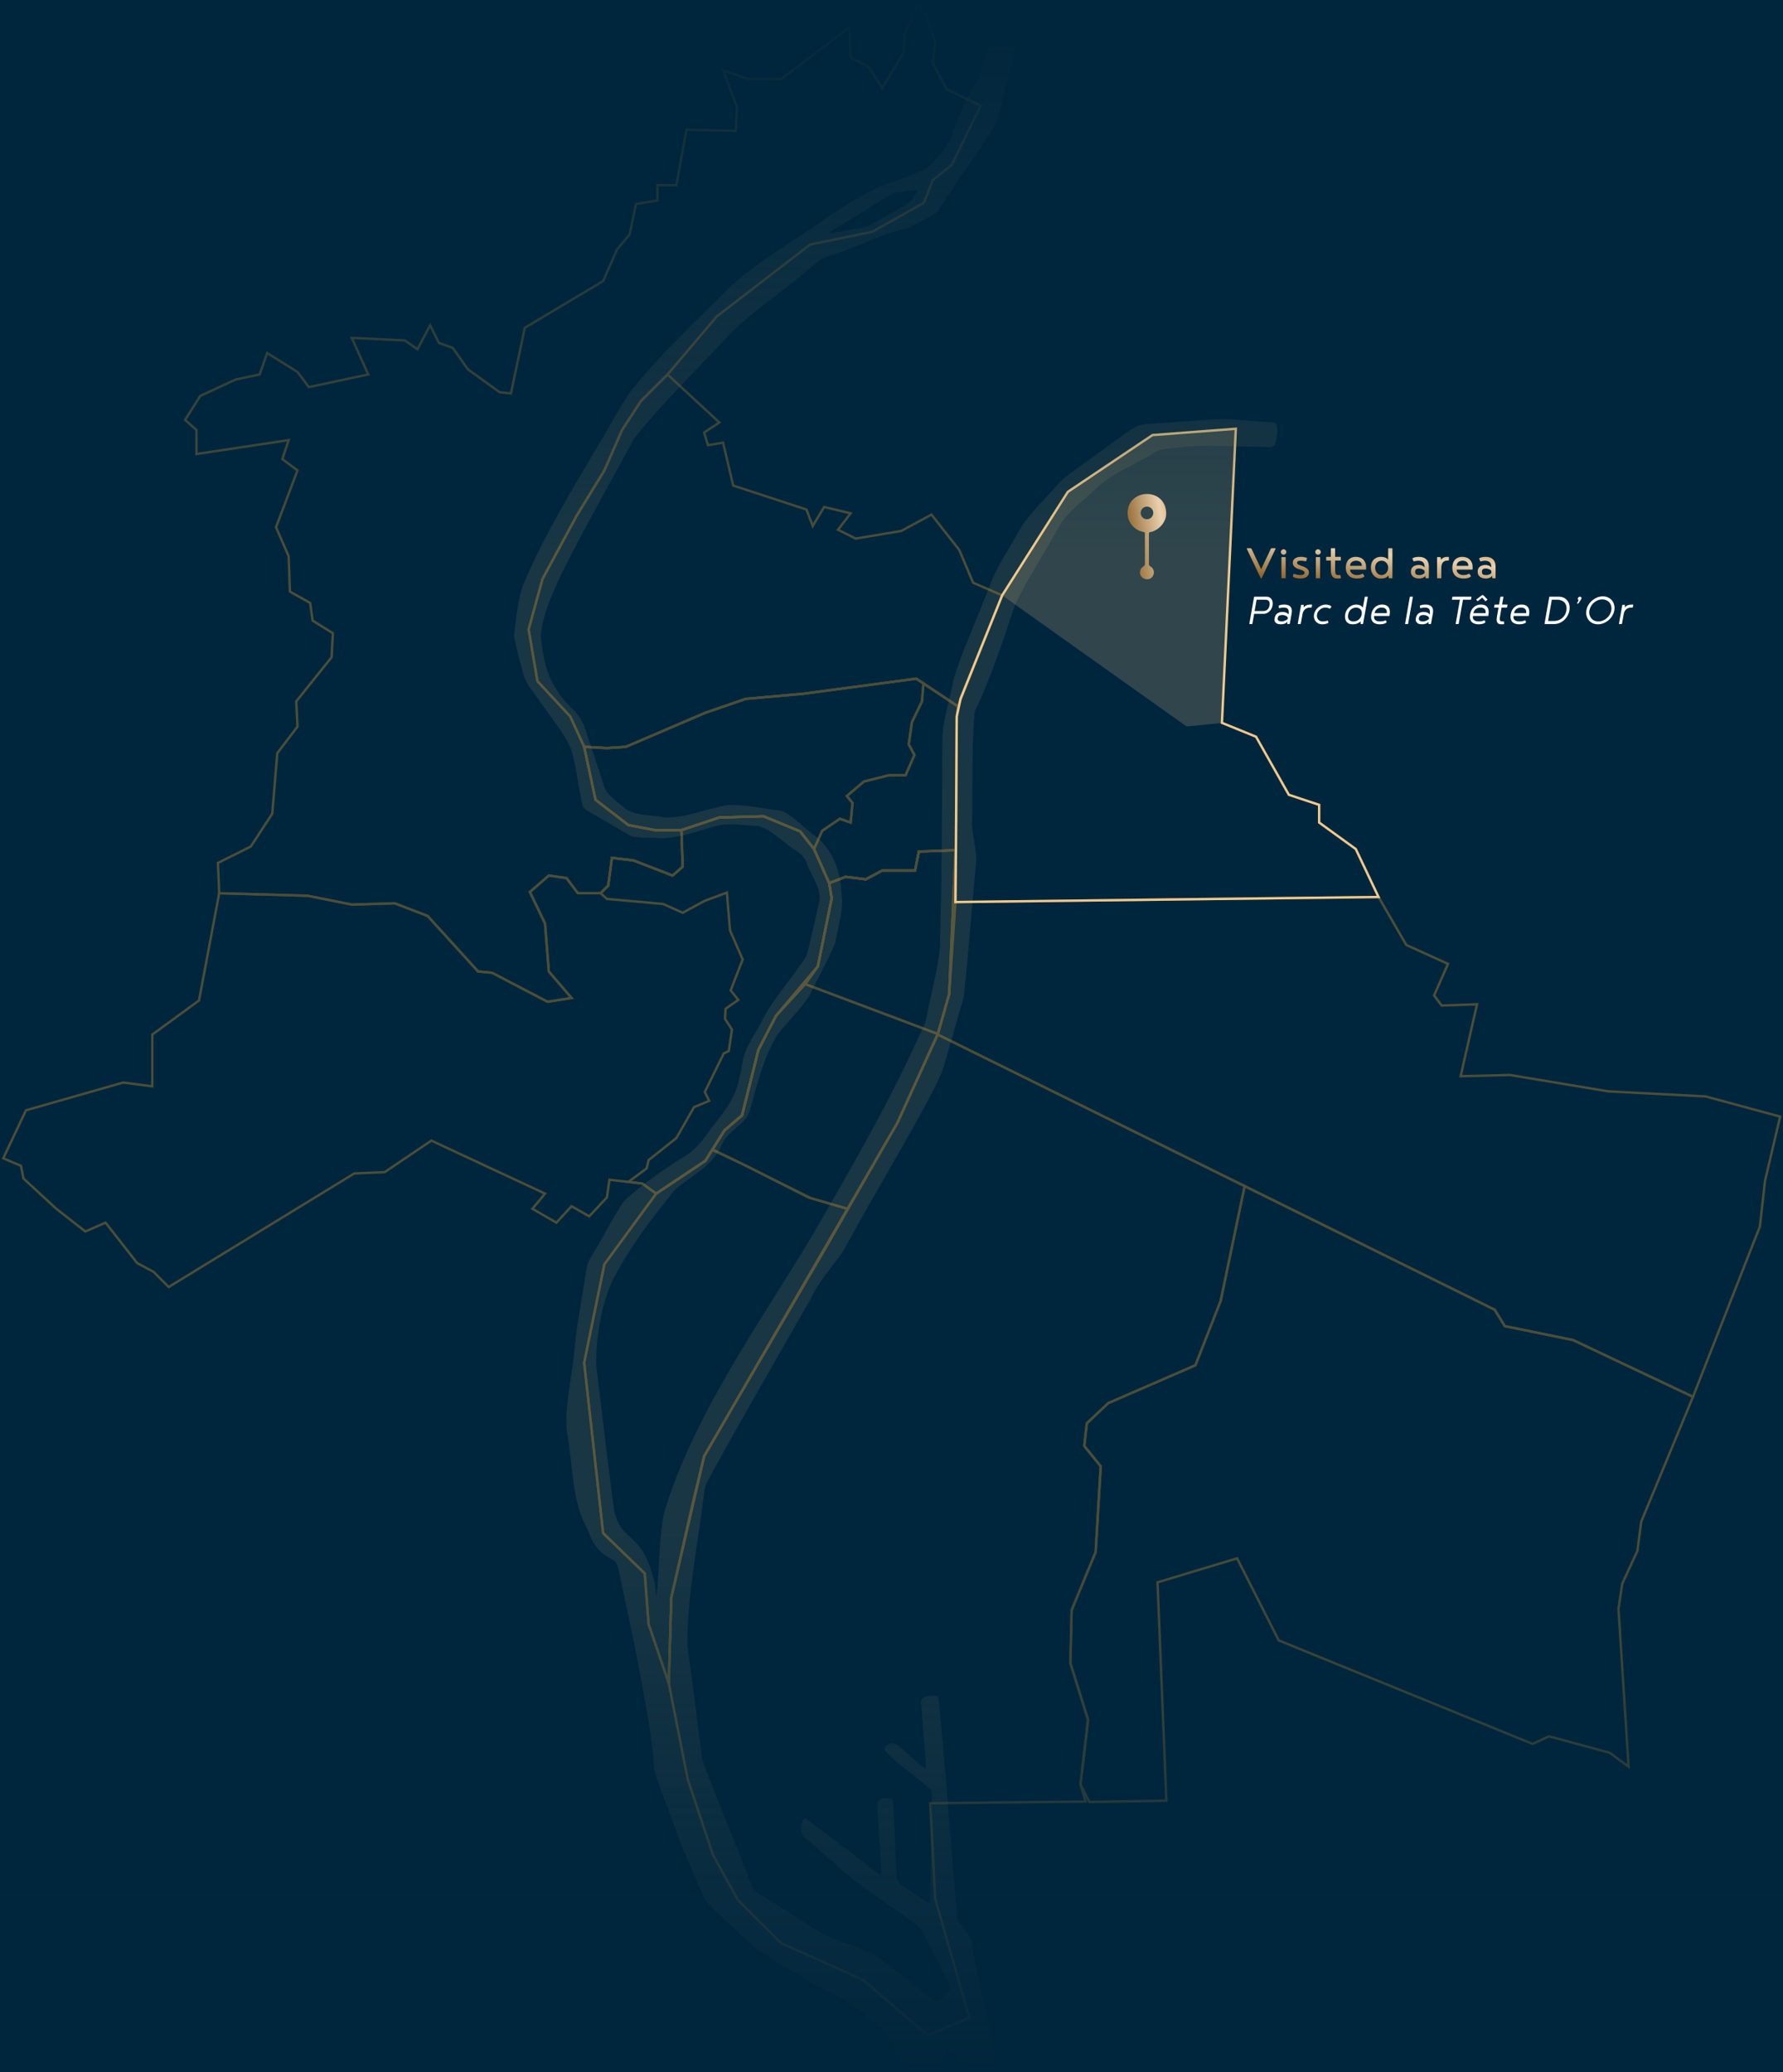
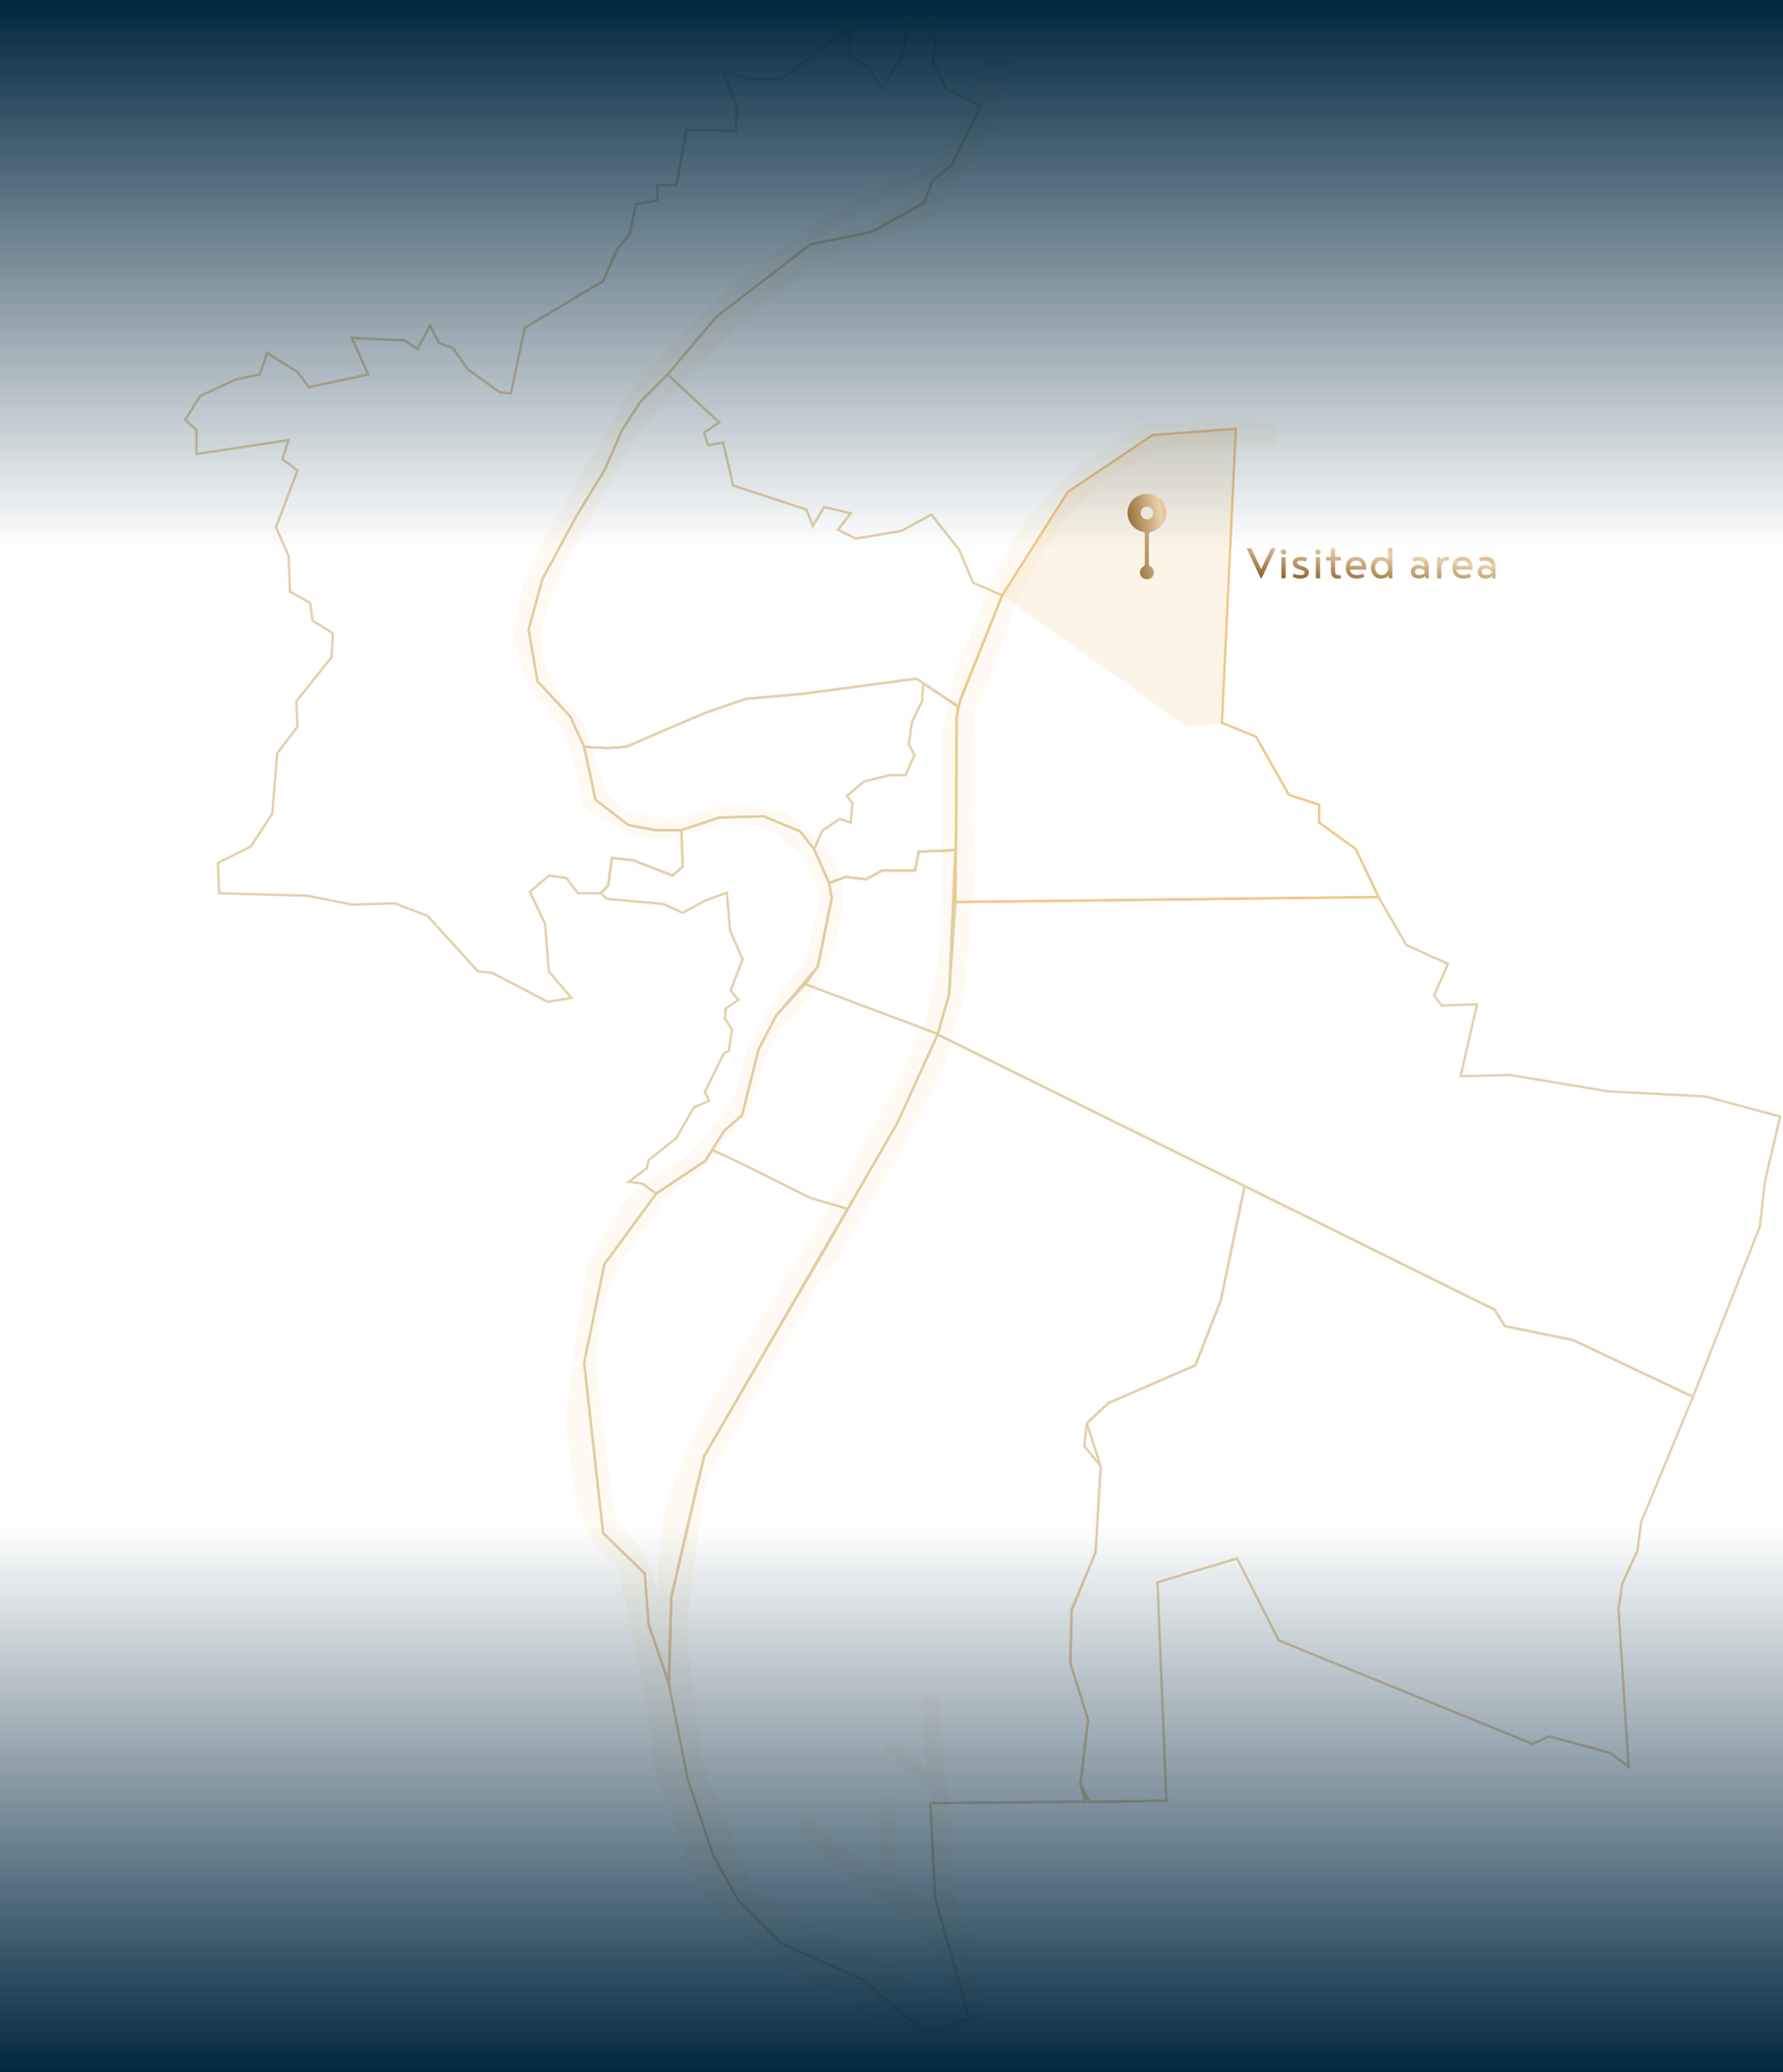
<svg xmlns="http://www.w3.org/2000/svg" width="740" height="860" viewBox="0 0 740 860" fill="none">
-   <rect width="740" height="860" fill="#00263D" />
  <path d="M507.853 173.881C501.093 174.021 484.703 175.51 474.623 176.07C470.043 176.919 466.154 180.827 462.254 183.335C455.474 188.621 445.234 195.177 440.104 199.774C434.394 206.679 427.544 212.425 422.914 220.32C419.414 226.805 414.644 233.77 411.844 240.306C406.694 254.167 398.024 273.134 395.564 282.767C394.284 290.192 391.105 299.456 391.125 306.831C390.895 339.149 390.885 368.089 390.015 394.231C389.315 401.996 385.665 415.587 384.555 422.112C384.045 425.01 383.035 426.569 381.675 429.467C368.945 457.858 352.125 486.728 336.895 513.08C315.656 548.656 288.086 586.6 275.676 627.613C273.516 636.636 273.496 655.034 272.536 661.959C272.446 663.178 272.336 662.989 272.196 661.25C272.096 659.991 271.986 658.661 271.786 657.392C266.466 634.338 258.396 641.403 254.876 626.943C252.706 610.604 249.546 584.162 247.436 566.444C247.396 554.812 249.346 542.67 253.976 531.868C260.206 519.656 268.526 508.084 277.656 496.852C279.506 494.473 280.176 493.434 282.466 491.785C288.976 486.968 296.526 482.621 299.686 474.807C302.256 468.911 309.416 466.952 311.206 460.776C314.176 450.393 316.896 438.631 322.695 429.327C326.475 424.471 332.725 418.385 335.935 413.168C339.215 406.273 344.335 397.359 346.705 391.053C347.775 384.448 350.225 377.743 349.265 370.927C348.915 361.594 345.655 352.35 337.975 346.624C333.215 343.326 328.975 338.269 324.135 336.421C317.406 335.761 308.196 333.583 301.646 334.152C293.076 335.631 283.386 339.948 275.406 339.149C269.926 338.02 262.916 338.819 258.586 334.782C255.326 331.874 251.396 329.855 250.426 325.238C248.286 318.863 244.457 307.35 242.597 301.804C240.717 295.359 234.247 292.401 231.327 286.635C226.647 280.189 225.147 271.655 224.447 263.83C225.087 255.396 228.877 247.471 232.277 239.686C241.507 220.799 253.986 199.194 263.106 182.096C274.096 167.925 290.686 152.066 302.066 139.475C311.356 129.881 324.835 121.027 335.465 111.853C338.635 109.595 339.775 107.696 343.225 106.477C354.765 103.209 365.515 96.954 377.445 94.495C380.715 92.477 385.435 90.338 388.295 88.619C390.735 85.521 392.035 83.153 394.914 78.996C401.014 69.402 411.684 55.402 414.554 48.726C416.134 40.062 418.654 31.198 420.974 22.574C422.414 17.797 417.174 19.746 414.074 19.166C408.994 18.577 408.834 22.824 408.034 26.701C406.604 33.946 401.174 39.603 398.814 46.398C396.414 51.624 394.854 58.42 391.265 62.707C389.545 64.635 387.585 67.074 385.775 68.863C380.235 72.74 370.915 74.918 364.305 77.777C357.885 80.775 350.245 85.781 344.095 89.479C335.335 96.824 310.206 110.574 300.026 122.066C286.726 135.158 273.486 147.629 261.796 162.399C257.166 168.895 252.686 177.669 248.526 184.374C236.727 204.311 226.347 221.419 217.577 241.635C214.897 248.091 214.237 256.915 213.337 263.79C214.127 268.877 216.197 275.752 217.477 280.699C218.857 284.586 221.957 287.844 224.187 291.331C240.367 313.636 236.407 307.54 241.677 333.992C242.057 335.481 243.317 336.131 244.567 336.89C248.196 339.009 256.356 343.776 259.986 345.894C263.356 348.173 267.426 347.453 271.366 347.693C280.556 348.762 289.376 344.715 298.316 342.527C303.456 341.547 309.486 342.596 314.686 342.786C320.135 344.175 325.265 349.921 330.325 352.979C332.495 354.428 333.895 355.807 334.825 358.166C336.305 362.903 341.025 368.639 340.125 373.855C338.785 379.321 336.255 391.503 334.715 396.67C329.115 405.714 321.045 413.998 316.366 423.501C313.326 429.457 309.136 434.474 308.106 441.239C306.096 452.931 304.646 456.099 297.376 465.403C293.276 470.39 290.466 475.956 284.786 479.443C275.896 485.02 266.956 491.085 259.166 498.221C255.226 503.617 250.276 513.51 246.096 520.306C244.567 522.874 243.647 524.353 243.327 527.151C242.117 535.495 239.657 548.197 238.757 556.771C237.767 570.521 233.777 585.092 235.457 595.305C237.967 609.385 237.277 622.946 243.597 634.128C246.396 641.173 247.846 644.021 254.676 647.469C256.476 648.768 256.506 650.517 257.066 653.085C259.456 664.318 262.936 679.997 265.076 691.759C267.446 704.56 270.856 721.009 271.506 734.41C273.946 742.594 278.326 753.107 281.276 761.691C284.496 769.946 289.176 781.158 292.876 788.763C297.656 794.109 307.886 803.043 311.636 806.951C318.996 812.667 330.285 818.743 337.465 823.26C345.095 827.187 353.325 830.674 359.565 836.76C362.485 839.389 366.005 841.627 368.265 844.685C370.235 848.183 372.695 852.879 374.635 856.537C375.505 858.565 377.375 859.735 379.635 859.525C382.095 858.935 394.654 861.713 392.865 857.426C391.055 852.46 391.505 848.352 396.564 853.109C398.694 855.228 399.424 859.185 402.454 859.615C405.514 859.895 411.104 860.604 413.274 858.885C411.814 843.386 406.444 824.239 403.334 806.721C403.284 802.773 399.414 800.085 397.464 796.897C396.224 786.954 391.985 727.455 389.405 703.991C387.415 703.311 381.505 703.581 382.295 707.049C382.685 712.485 383.945 727.964 384.255 732.411C385.665 737.288 376.365 726.905 375.545 726.875C373.765 725.376 372.415 724.037 371.215 723.637C369.215 723.028 367.075 724.487 367.095 726.136C370.855 731.182 381.605 738.187 385.695 742.285C386.755 743.104 386.815 744.043 386.755 745.432C386.585 756.965 386.145 781.288 386.035 788.363C386.005 788.843 386.045 789.412 385.695 789.632C382.835 788.513 378.315 784.946 375.355 783.017C373.555 781.788 372.275 781.058 372.155 779.05C371.805 772.774 371.035 753.517 370.705 747.991C370.605 747.131 370.315 746.632 369.585 746.432C367.415 745.892 363.505 746.532 364.125 749.52C364.375 753.877 365.045 764.419 365.465 771.295C365.645 774.433 365.855 776.721 365.775 777.541C365.755 777.85 365.595 778.11 365.265 777.92C361.925 776.142 354.525 769.466 349.915 766.398C343.675 761.681 337.375 756.885 334.865 755.016C333.965 754.167 333.285 754.636 332.995 755.805C331.895 759.423 332.305 761.781 336.255 764.459C339.605 767.357 343.085 770.345 346.455 773.263C355.635 782.297 369.965 790.922 380.265 798.836C382.455 800.175 382.845 801.854 384.205 804.352C386.885 809.639 391.964 819.552 393.854 823.349C395.604 826.447 391.255 829.065 389.055 830.285C387.825 830.674 386.945 829.705 385.085 828.286C377.595 822.42 368.065 814.535 362.055 810.538C356.445 808.12 347.935 805.512 342.535 803.103C336.505 799.805 328.845 794.299 320.925 789.572C315.176 785.645 312.596 785.905 310.806 779.549C305.726 765.898 293.296 736.498 291.346 729.613C289.496 714.883 287.286 697.275 285.336 683.285C284.946 664.068 289.276 643.052 292.196 619.848C292.416 617.41 292.906 615.961 294.376 613.372C302.456 598.223 321.265 565.675 336.345 539.193C341.015 529.739 345.305 526.172 350.355 518.597C361.635 497.241 386.775 456.179 391.355 443.718C393.544 435.913 398.294 419.864 400.004 413.608C401.694 398.718 403.514 374.275 405.034 358.666C405.704 353.329 403.454 346.964 403.354 341.547C403.844 332.913 403.174 307.59 404.574 295.119C410.984 282.277 417.094 263.54 421.274 250.919C425.984 240.946 434.184 228.364 440.064 217.611C443.434 211.885 451.874 206.089 456.344 201.333C462.644 196.056 470.943 192.828 478.023 188.451C481.893 185.823 484.383 186.293 488.613 185.783C500.233 184.244 509.693 185.234 522.773 185.433C525.703 185.263 527.433 186.243 529.003 184.734C530.013 182.305 530.423 178.468 529.913 176.31C529.403 175.3 528.173 175.27 527.103 175.16C521.493 174.98 513.323 174.001 507.903 173.881H507.813H507.853ZM370.875 80.175C373.015 79.745 377.845 79.026 379.745 78.886C380.055 78.886 380.325 78.896 380.505 79.096C380.765 79.705 380.125 80.325 379.805 80.904C378.775 82.344 377.775 83.902 376.285 84.832C372.075 87.21 364.195 91.847 360.305 93.776C356.215 94.855 351.105 95.544 346.815 96.444C345.725 96.644 344.525 96.914 343.745 96.964C343.625 96.964 343.605 96.924 343.665 96.864C345.395 95.644 350.375 92.696 356.045 89.139C360.965 86.261 366.465 82.334 370.785 80.215L370.885 80.185L370.875 80.175Z" fill="#F0C98B" fill-opacity="0.1" />
  <g opacity="0.4">
    <path d="M484.074 747.292L480.404 656.673L513.433 646.72L530.723 680.767L636.072 723.718L642.891 720.58L668.051 727.385L675.911 733.151L671.721 667.676L673.291 657.203L679.581 643.582L681.151 631.53L702.641 579.676L652.851 556.112L624.542 550.345L620.352 543.54L516.573 492.205L506.613 539.873L496.133 566.584L459.964 582.294L451.054 590.678L450.004 600.102L456.824 608.486L454.724 644.102L444.764 668.195L444.244 690.2L451.584 713.764L448.434 740.476L452.104 747.811L484.074 747.292Z" stroke="#BC892F" stroke-miterlimit="10" />
    <path d="M572.132 372.256L583.662 392.162L600.962 400.017L595.192 413.118L598.342 417.305L613.012 416.776L606.202 446.635L626.641 446.116L667.521 452.921L707.88 455.02L738.81 463.394L732.52 490.106L730.42 508.963L702.64 579.675L652.851 556.111L624.541 550.345L620.351 543.539L389.205 429.347L393.925 412.588L396.544 374.354L572.132 372.256Z" stroke="#BC892F" stroke-miterlimit="10" />
-     <path d="M450.534 747.651L386.065 748.341L388.165 788.144L402.315 837.38L385.015 844.715L358.285 821.671L324.216 806.481L306.396 788.673L295.916 769.816L285.426 738.387L277.566 698.574L278.616 662.959L287.526 623.675L292.246 604.299L343.605 516.299L372.435 466.013L389.205 429.348L516.573 492.205L506.613 539.872L496.133 566.584L459.964 582.294L451.054 590.678L450.004 600.101L456.824 608.486L454.724 644.102L444.764 668.195L444.244 690.2L451.584 713.764L448.434 740.476L450.534 747.651Z" stroke="#BC892F" stroke-miterlimit="10" />
+     <path d="M450.534 747.651L386.065 748.341L388.165 788.144L402.315 837.38L385.015 844.715L358.285 821.671L324.216 806.481L306.396 788.673L295.916 769.816L285.426 738.387L277.566 698.574L278.616 662.959L287.526 623.675L292.246 604.299L343.605 516.299L372.435 466.013L389.205 429.348L516.573 492.205L506.613 539.872L496.133 566.584L459.964 582.294L451.054 590.678L456.824 608.486L454.724 644.102L444.764 668.195L444.244 690.2L451.584 713.764L448.434 740.476L450.534 747.651Z" stroke="#BC892F" stroke-miterlimit="10" />
    <path d="M277.566 698.575L269.176 673.961L267.606 653.006L250.317 636.247L242.447 565.535L250.837 524.683L272.326 495.353L292.766 481.732L295.716 477.025L300.626 469.161L307.966 462.875L314.786 435.634L322.116 421.493L334.176 408.402L339.415 401.067L345.185 372.786L344.135 366.501L350.945 363.882L359.335 364.922L366.145 361.264H379.775L381.345 353.4L396.545 352.88L393.925 412.589L389.205 429.088L372.435 466.013L351.755 501.679L292.246 604.299L278.616 662.959L277.566 698.575Z" stroke="#BC892F" stroke-miterlimit="10" />
-     <path d="M272.326 495.353L266.557 491.156L260.807 490.496L252.937 489.587L251.887 496.922L244.547 504.776L237.207 500.589L230.917 507.395L220.957 501.638L226.207 495.353L179.028 473.348L159.638 486.449L147.058 486.968L70.009 534.106L63.719 527.821L56.909 524.153L43.8 507.395L35.42 511.062L23.36 501.638L9.73 489.067L8.69 483.821L1.35 480.683L10.78 460.776L51.139 449.254L63.199 450.823V429.348L82.589 415.207L90.979 370.688L127.668 371.737L146.008 375.404L163.828 374.875L177.458 380.111L198.427 403.165L204.187 403.685L227.247 415.737L237.207 414.158L227.777 403.165L226.207 383.259L219.917 370.168L227.777 363.353L235.117 364.402L239.827 370.688H249.267L252.407 367.55L253.977 356.018L262.897 357.067L279.136 363.353L283.336 359.685L282.806 344.495L298.536 339.259L316.876 338.739L332.076 345.025L337.846 352.36L344.135 366.5L345.185 372.786L339.416 401.067L322.116 421.493L314.786 435.633L307.966 462.875L300.626 469.161L292.766 481.732L272.326 495.353Z" stroke="#BC892F" stroke-miterlimit="10" />
    <path d="M324.216 32.847H310.586L300.106 29.18L305.866 44.37L305.346 54.323L284.906 53.793L280.716 76.847H272.846V83.133L263.937 84.702L261.317 97.274L256.077 103.559L250.317 116.65L217.817 136.027L212.047 163.269L207.337 162.749L194.228 153.315L187.938 144.412L182.178 142.313L178.508 134.988L173.268 144.931L168.028 141.274L146.008 140.224L152.828 155.414L128.188 160.651L123.468 154.365L110.889 146.51L107.749 155.414L97.789 157.503L83.109 164.318L76.819 174.271L81.539 178.458V188.412L119.799 182.646L117.179 190.51L123.468 195.217L114.559 218.791L119.799 230.833L120.329 245.503L128.708 250.22L129.758 257.555L138.148 262.791L137.628 272.744L122.948 291.072L123.468 301.545L115.089 312.547L112.989 337.69L104.079 351.311L90.449 358.116L90.979 370.688L127.668 371.737L146.008 375.404L163.828 374.875L177.458 380.111L198.427 403.166L204.187 403.685L227.247 415.737L237.207 414.158L227.777 403.166L226.207 383.259L219.917 370.168L227.777 363.353L235.117 364.402L239.827 370.688H249.267L252.407 367.55L253.977 356.018L262.897 357.067L279.136 363.353L283.336 359.685L282.806 344.495H271.806L260.797 342.407L247.167 331.924L242.447 309.929L236.687 297.358L223.057 282.687L219.387 261.212L225.157 240.266L239.307 214.074L250.837 195.217L258.177 178.458L266.037 166.407L277.046 155.414L297.486 131.32L336.266 101.461L361.955 96.224L383.445 84.172L387.115 74.749L394.975 68.463L407.025 43.85L392.875 37.035L387.115 26.032L388.165 17.128L384.495 6.655L380.825 1.938L375.585 13.99L375.055 21.845L366.145 36.515L360.385 27.611L353.045 23.944L352.515 11.372L324.216 32.847Z" stroke="#BC892F" stroke-miterlimit="10" />
    <path d="M415.935 247.072L403.885 241.835L398.115 228.215L386.585 213.555L374.005 220.36L355.135 223.508L347.805 219.84L353.045 213.025L342.036 210.407L337.316 218.261L334.696 211.456L304.296 201.503L300.106 183.695L293.816 184.744L292.246 179.508L298.536 175.321L277.046 155.414L266.037 166.407L258.177 178.458L250.837 195.217L239.307 214.074L225.157 240.266L219.387 261.212L223.057 282.687L236.687 297.357L242.447 309.929L251.887 310.449L259.747 309.929L292.766 295.789L309.536 290.022L333.126 287.934L380.295 281.648L397.595 293.17L415.935 247.072Z" stroke="#BC892F" stroke-miterlimit="10" />
    <path d="M282.806 344.496H271.807L260.797 342.407L247.167 331.924L242.447 309.929L251.887 310.449L259.747 309.929L292.766 295.789L309.536 290.023L333.126 287.934L380.295 281.648L383.265 283.617L397.595 293.171L397.075 297.358L396.745 352.81L381.345 353.4L379.775 361.264H366.145L359.335 364.922L350.946 363.883L344.136 366.501L337.846 352.36L332.076 345.025L316.876 338.74L298.536 339.259L282.806 344.496Z" stroke="#BC892F" stroke-miterlimit="10" />
    <path d="M249.267 370.689L252.407 367.551L253.977 356.018L262.896 357.068L279.136 363.353L283.336 359.686L282.806 344.496L298.536 339.26L316.876 338.74L332.075 345.026L337.845 352.361L344.135 366.501L345.185 372.787L339.415 401.068L322.116 421.494L314.786 435.634L307.966 462.876L300.626 469.162L292.766 481.733L272.326 495.354L266.556 491.157L260.806 490.497L268.396 484.871L269.176 481.473L275.736 476.227L280.716 472.299L288.046 459.468L294.336 456.85L292.506 453.182L300.366 437.213L302.466 436.164L303.776 427.26L300.896 422.803L301.156 418.616L306.396 414.948L303.246 411.021L308.226 398.19L302.986 386.138L301.676 370.429L292.506 373.826L283.336 378.803L275.206 375.145L251.887 373.047L249.267 370.689Z" stroke="#BC892F" stroke-miterlimit="10" />
    <path d="M308.096 483.041L336.406 497.182L351.755 501.679L292.246 604.299L278.616 662.959L277.566 698.575L269.176 673.962L267.606 653.006L250.317 636.247L242.447 565.535L250.837 524.683L272.326 495.353L292.766 481.732L295.516 477.146L308.096 483.041Z" stroke="#BC892F" stroke-miterlimit="10" />
-     <path d="M295.716 477.026L300.626 469.161L307.966 462.875L314.786 435.634L322.116 421.493L334.176 408.402L389.205 429.088L372.435 466.013L351.755 501.679L335.486 496.922L308.096 483.042L295.716 477.026Z" stroke="#BC892F" stroke-miterlimit="10" />
    <path d="M334.176 408.402L339.416 401.067L345.186 372.786L344.136 366.501L350.946 363.882L359.336 364.922L366.146 361.264H379.776L381.346 353.4L396.546 352.88L393.926 412.589L389.206 429.088L334.176 408.402Z" stroke="#BC892F" stroke-miterlimit="10" />
    <path d="M337.845 352.36L344.135 366.501L350.945 363.883L359.335 364.922L366.145 361.264H379.775L381.345 353.4L396.745 352.81L397.075 297.358L397.595 293.171L383.265 283.617L382.655 291.072L378.465 299.716L377.155 308.88L379.515 313.337L375.845 321.711H369.025L358.545 324.329L351.475 330.355L353.825 333.233L353.045 341.358L348.585 339.789L341.245 344.766L337.845 352.36Z" stroke="#BC892F" stroke-miterlimit="10" />
-     <path d="M337.845 352.36L332.076 345.025L316.876 338.74L298.536 339.259L282.806 344.496H271.806L260.797 342.407L247.167 331.924L242.447 309.929L251.887 310.449L259.747 309.929L292.766 295.789L309.536 290.023L333.126 287.934L380.295 281.648L383.265 283.617L382.655 291.072L378.465 299.716L377.155 308.88L379.515 313.337L375.845 321.711H369.025L358.545 324.329L351.475 330.355L353.825 333.233L353.045 341.358L348.585 339.789L341.245 344.766L337.845 352.36Z" stroke="#BC892F" stroke-miterlimit="10" />
  </g>
  <path d="M415.934 247.071L443.194 204.121L478.313 180.557L512.903 177.938L507.5 300L492.5 301.5L415.934 247.071Z" fill="#F0C98B" fill-opacity="0.2" />
  <path d="M415.934 247.071L443.194 204.121L478.314 180.557L512.903 177.938L507.143 299.975L521.293 305.742L534.913 329.835L547.493 334.022V341.357L562.692 352.36L572.132 372.256L396.545 374.355L396.745 352.809L397.075 297.357L398.645 290.022L415.934 247.071Z" stroke="#F0C98B" stroke-miterlimit="10" />
  <rect y="633" width="740" height="228" fill="url(#paint0_linear_1810_2825)" />
  <rect x="740" y="228" width="740" height="228" transform="rotate(180 740 228)" fill="url(#paint1_linear_1810_2825)" />
  <path d="M523.424 236.216L527.45 227.724C527.553 227.577 527.663 227.504 527.78 227.504H529.188C529.335 227.504 529.408 227.577 529.408 227.724L523.578 240.022C523.519 240.051 523.468 240.066 523.424 240.066C523.38 240.066 523.329 240.051 523.27 240.022L517.44 227.724C517.44 227.577 517.513 227.504 517.66 227.504H519.068C519.185 227.504 519.295 227.577 519.398 227.724L523.424 236.216ZM531.828 231.398C531.828 231.266 531.894 231.2 532.026 231.2H533.39C533.522 231.2 533.588 231.266 533.588 231.398V239.802C533.588 239.934 533.522 240 533.39 240H532.026C531.894 240 531.828 239.934 531.828 239.802V231.398ZM531.586 229.088C531.586 228.78 531.696 228.516 531.916 228.296C532.15 228.061 532.414 227.944 532.708 227.944C533.03 227.944 533.302 228.061 533.522 228.296C533.756 228.516 533.874 228.78 533.874 229.088C533.874 229.396 533.756 229.66 533.522 229.88C533.302 230.1 533.03 230.21 532.708 230.21C532.414 230.21 532.15 230.1 531.916 229.88C531.696 229.66 531.586 229.396 531.586 229.088ZM541.92 232.938C541.597 232.865 541.252 232.806 540.886 232.762C540.534 232.718 540.189 232.696 539.852 232.696C539.5 232.696 539.221 232.725 539.016 232.784C538.825 232.828 538.678 232.894 538.576 232.982C538.473 233.07 538.407 233.173 538.378 233.29C538.348 233.393 538.334 233.503 538.334 233.62C538.334 233.855 538.451 234.053 538.686 234.214C538.935 234.361 539.243 234.507 539.61 234.654C539.976 234.786 540.365 234.925 540.776 235.072C541.201 235.219 541.597 235.402 541.964 235.622C542.33 235.827 542.631 236.084 542.866 236.392C543.115 236.685 543.24 237.052 543.24 237.492C543.24 237.991 543.13 238.409 542.91 238.746C542.704 239.083 542.426 239.355 542.074 239.56C541.736 239.751 541.355 239.89 540.93 239.978C540.519 240.066 540.108 240.11 539.698 240.11C539.184 240.11 538.678 240.066 538.18 239.978C537.696 239.89 537.197 239.714 536.684 239.45C536.596 239.421 536.552 239.369 536.552 239.296C536.552 239.267 536.559 239.237 536.574 239.208L536.816 238.24C536.86 238.181 536.896 238.152 536.926 238.152C536.955 238.137 536.999 238.13 537.058 238.13C537.366 238.247 537.747 238.365 538.202 238.482C538.656 238.599 539.148 238.658 539.676 238.658C539.808 238.658 539.969 238.651 540.16 238.636C540.365 238.621 540.563 238.585 540.754 238.526C540.944 238.453 541.106 238.357 541.238 238.24C541.37 238.123 541.436 237.954 541.436 237.734C541.436 237.426 541.311 237.184 541.062 237.008C540.827 236.832 540.526 236.678 540.16 236.546C539.808 236.414 539.419 236.289 538.994 236.172C538.568 236.04 538.172 235.871 537.806 235.666C537.454 235.446 537.153 235.167 536.904 234.83C536.669 234.493 536.552 234.053 536.552 233.51C536.552 233.099 536.64 232.747 536.816 232.454C536.992 232.146 537.234 231.897 537.542 231.706C537.85 231.501 538.209 231.347 538.62 231.244C539.03 231.141 539.478 231.09 539.962 231.09C540.402 231.09 540.827 231.134 541.238 231.222C541.663 231.295 542.022 231.376 542.316 231.464C542.404 231.523 542.448 231.611 542.448 231.728L542.14 232.784C542.125 232.813 542.096 232.85 542.052 232.894C542.022 232.923 541.978 232.938 541.92 232.938ZM546.114 231.398C546.114 231.266 546.18 231.2 546.312 231.2H547.676C547.808 231.2 547.874 231.266 547.874 231.398V239.802C547.874 239.934 547.808 240 547.676 240H546.312C546.18 240 546.114 239.934 546.114 239.802V231.398ZM545.872 229.088C545.872 228.78 545.982 228.516 546.202 228.296C546.437 228.061 546.701 227.944 546.994 227.944C547.317 227.944 547.588 228.061 547.808 228.296C548.043 228.516 548.16 228.78 548.16 229.088C548.16 229.396 548.043 229.66 547.808 229.88C547.588 230.1 547.317 230.21 546.994 230.21C546.701 230.21 546.437 230.1 546.202 229.88C545.982 229.66 545.872 229.396 545.872 229.088ZM555.524 238.658C555.685 238.658 555.795 238.658 555.854 238.658C555.927 238.643 556.023 238.636 556.14 238.636C556.228 238.636 556.287 238.673 556.316 238.746L556.536 239.758C556.551 239.773 556.558 239.809 556.558 239.868C556.558 239.956 556.529 240 556.47 240C556.265 240.059 556.067 240.088 555.876 240.088C555.685 240.103 555.443 240.11 555.15 240.11C554.695 240.11 554.292 240.051 553.94 239.934C553.603 239.817 553.317 239.619 553.082 239.34C552.847 239.061 552.664 238.687 552.532 238.218C552.415 237.749 552.356 237.162 552.356 236.458V232.63H550.596C550.464 232.63 550.398 232.564 550.398 232.432V231.288C550.398 231.156 550.464 231.09 550.596 231.09H552.356V227.702C552.356 227.57 552.422 227.504 552.554 227.504H553.918C554.05 227.504 554.116 227.57 554.116 227.702V231.09H556.294C556.426 231.09 556.492 231.156 556.492 231.288V232.432C556.492 232.564 556.426 232.63 556.294 232.63H554.116V235.952C554.116 236.509 554.131 236.964 554.16 237.316C554.189 237.668 554.248 237.947 554.336 238.152C554.439 238.343 554.578 238.475 554.754 238.548C554.945 238.621 555.201 238.658 555.524 238.658ZM562.802 232.696C562.509 232.696 562.215 232.74 561.922 232.828C561.629 232.901 561.365 233.026 561.13 233.202C560.895 233.363 560.705 233.583 560.558 233.862C560.411 234.126 560.338 234.449 560.338 234.83H565.222C565.222 234.434 565.149 234.097 565.002 233.818C564.87 233.539 564.687 233.319 564.452 233.158C564.232 232.997 563.975 232.879 563.682 232.806C563.403 232.733 563.11 232.696 562.802 232.696ZM566.19 239.296C565.794 239.633 565.317 239.853 564.76 239.956C564.203 240.059 563.667 240.11 563.154 240.11C562.509 240.11 561.907 240.022 561.35 239.846C560.793 239.67 560.309 239.399 559.898 239.032C559.487 238.651 559.157 238.181 558.908 237.624C558.673 237.052 558.556 236.377 558.556 235.6C558.556 234.984 558.637 234.405 558.798 233.862C558.959 233.319 559.209 232.843 559.546 232.432C559.883 232.021 560.316 231.699 560.844 231.464C561.372 231.215 562.01 231.09 562.758 231.09C563.345 231.09 563.895 231.185 564.408 231.376C564.936 231.552 565.383 231.823 565.75 232.19C566.131 232.542 566.432 232.989 566.652 233.532C566.872 234.075 566.982 234.698 566.982 235.402V236.194C566.982 236.326 566.916 236.392 566.784 236.392H560.338C560.338 236.817 560.433 237.177 560.624 237.47C560.829 237.763 561.079 237.998 561.372 238.174C561.665 238.35 561.966 238.475 562.274 238.548C562.597 238.621 562.883 238.658 563.132 238.658C563.44 238.658 563.799 238.621 564.21 238.548C564.635 238.46 565.017 238.328 565.354 238.152C565.383 238.123 565.435 238.108 565.508 238.108C565.581 238.108 565.655 238.137 565.728 238.196L566.212 238.966C566.256 239.039 566.278 239.091 566.278 239.12C566.278 239.193 566.249 239.252 566.19 239.296ZM573.255 231.09C573.357 231.09 573.519 231.105 573.739 231.134C573.973 231.149 574.223 231.193 574.487 231.266C574.765 231.339 575.051 231.457 575.345 231.618C575.638 231.765 575.902 231.977 576.137 232.256V227.702C576.137 227.57 576.203 227.504 576.335 227.504H577.699C577.831 227.504 577.897 227.57 577.897 227.702V239.802C577.897 239.934 577.831 240 577.699 240H576.643C576.511 240 576.415 239.934 576.357 239.802L576.269 238.812C576.019 239.135 575.748 239.384 575.455 239.56C575.176 239.736 574.883 239.868 574.575 239.956C574.281 240.029 573.988 240.073 573.695 240.088C573.416 240.103 573.159 240.11 572.925 240.11C572.353 240.11 571.825 239.993 571.341 239.758C570.857 239.509 570.439 239.179 570.087 238.768C569.735 238.357 569.456 237.881 569.251 237.338C569.06 236.781 568.965 236.187 568.965 235.556C568.965 234.896 569.053 234.295 569.229 233.752C569.419 233.209 569.691 232.74 570.043 232.344C570.409 231.948 570.857 231.64 571.385 231.42C571.927 231.2 572.551 231.09 573.255 231.09ZM573.387 238.658C573.753 238.658 574.098 238.585 574.421 238.438C574.758 238.277 575.051 238.064 575.301 237.8C575.565 237.521 575.77 237.191 575.917 236.81C576.063 236.429 576.137 236.018 576.137 235.578C576.137 235.138 576.056 234.742 575.895 234.39C575.748 234.038 575.55 233.737 575.301 233.488C575.051 233.224 574.758 233.026 574.421 232.894C574.098 232.762 573.753 232.696 573.387 232.696C573.005 232.696 572.653 232.769 572.331 232.916C572.008 233.048 571.729 233.239 571.495 233.488C571.26 233.737 571.069 234.038 570.923 234.39C570.791 234.742 570.725 235.138 570.725 235.578C570.725 236.003 570.791 236.407 570.923 236.788C571.069 237.155 571.26 237.477 571.495 237.756C571.729 238.035 572.008 238.255 572.331 238.416C572.653 238.577 573.005 238.658 573.387 238.658ZM589.248 238.658C589.306 238.658 589.409 238.651 589.556 238.636C589.717 238.607 589.893 238.563 590.084 238.504C590.274 238.445 590.472 238.365 590.678 238.262C590.883 238.145 591.074 237.998 591.25 237.822V236.92C591.147 236.759 591.008 236.619 590.832 236.502C590.656 236.37 590.458 236.267 590.238 236.194C590.032 236.106 589.82 236.04 589.6 235.996C589.38 235.952 589.182 235.93 589.006 235.93C588.346 235.93 587.898 236.055 587.664 236.304C587.444 236.539 587.334 236.861 587.334 237.272C587.334 237.829 587.48 238.203 587.774 238.394C588.082 238.57 588.573 238.658 589.248 238.658ZM586.3 231.618C586.857 231.369 587.334 231.222 587.73 231.178C588.126 231.119 588.492 231.09 588.83 231.09C590.179 231.09 591.213 231.435 591.932 232.124C592.65 232.813 593.01 233.781 593.01 235.028V239.802C593.01 239.934 592.944 240 592.812 240H591.91C591.778 240 591.682 239.934 591.624 239.802L591.558 238.944C591.382 239.237 591.154 239.465 590.876 239.626C590.597 239.773 590.326 239.883 590.062 239.956C589.798 240.029 589.563 240.073 589.358 240.088C589.152 240.103 589.028 240.11 588.984 240.11C588.749 240.11 588.441 240.081 588.06 240.022C587.678 239.963 587.304 239.839 586.938 239.648C586.571 239.443 586.248 239.142 585.97 238.746C585.706 238.35 585.574 237.822 585.574 237.162C585.574 236.707 585.662 236.311 585.838 235.974C586.014 235.622 586.248 235.336 586.542 235.116C586.85 234.896 587.194 234.735 587.576 234.632C587.972 234.515 588.39 234.456 588.83 234.456C589.211 234.456 589.622 234.529 590.062 234.676C590.502 234.823 590.898 235.087 591.25 235.468C591.25 234.412 591.015 233.686 590.546 233.29C590.076 232.894 589.402 232.696 588.522 232.696C588.39 232.696 588.184 232.718 587.906 232.762C587.627 232.806 587.312 232.865 586.96 232.938C586.916 232.953 586.879 232.967 586.85 232.982C586.835 232.982 586.813 232.982 586.784 232.982C586.71 232.982 586.652 232.931 586.608 232.828L586.278 232.036C586.234 231.948 586.212 231.867 586.212 231.794C586.212 231.721 586.241 231.662 586.3 231.618ZM600.762 232.63C600.234 232.63 599.801 232.725 599.464 232.916C599.126 233.092 598.862 233.327 598.672 233.62C598.496 233.899 598.371 234.214 598.298 234.566C598.224 234.918 598.188 235.27 598.188 235.622V239.802C598.188 239.934 598.122 240 597.99 240H596.626C596.494 240 596.428 239.934 596.428 239.802V231.398C596.428 231.266 596.494 231.2 596.626 231.2H597.682C597.799 231.2 597.894 231.266 597.968 231.398L598.078 232.344C598.254 232.051 598.459 231.823 598.694 231.662C598.943 231.486 599.192 231.361 599.442 231.288C599.691 231.2 599.933 231.149 600.168 231.134C600.417 231.105 600.63 231.09 600.806 231.09H601.136C601.268 231.09 601.334 231.156 601.334 231.288V232.432C601.334 232.564 601.268 232.63 601.136 232.63H600.762ZM607.004 232.696C606.711 232.696 606.417 232.74 606.124 232.828C605.831 232.901 605.567 233.026 605.332 233.202C605.097 233.363 604.907 233.583 604.76 233.862C604.613 234.126 604.54 234.449 604.54 234.83H609.424C609.424 234.434 609.351 234.097 609.204 233.818C609.072 233.539 608.889 233.319 608.654 233.158C608.434 232.997 608.177 232.879 607.884 232.806C607.605 232.733 607.312 232.696 607.004 232.696ZM610.392 239.296C609.996 239.633 609.519 239.853 608.962 239.956C608.405 240.059 607.869 240.11 607.356 240.11C606.711 240.11 606.109 240.022 605.552 239.846C604.995 239.67 604.511 239.399 604.1 239.032C603.689 238.651 603.359 238.181 603.11 237.624C602.875 237.052 602.758 236.377 602.758 235.6C602.758 234.984 602.839 234.405 603 233.862C603.161 233.319 603.411 232.843 603.748 232.432C604.085 232.021 604.518 231.699 605.046 231.464C605.574 231.215 606.212 231.09 606.96 231.09C607.547 231.09 608.097 231.185 608.61 231.376C609.138 231.552 609.585 231.823 609.952 232.19C610.333 232.542 610.634 232.989 610.854 233.532C611.074 234.075 611.184 234.698 611.184 235.402V236.194C611.184 236.326 611.118 236.392 610.986 236.392H604.54C604.54 236.817 604.635 237.177 604.826 237.47C605.031 237.763 605.281 237.998 605.574 238.174C605.867 238.35 606.168 238.475 606.476 238.548C606.799 238.621 607.085 238.658 607.334 238.658C607.642 238.658 608.001 238.621 608.412 238.548C608.837 238.46 609.219 238.328 609.556 238.152C609.585 238.123 609.637 238.108 609.71 238.108C609.783 238.108 609.857 238.137 609.93 238.196L610.414 238.966C610.458 239.039 610.48 239.091 610.48 239.12C610.48 239.193 610.451 239.252 610.392 239.296ZM616.951 238.658C617.009 238.658 617.112 238.651 617.259 238.636C617.42 238.607 617.596 238.563 617.787 238.504C617.977 238.445 618.175 238.365 618.381 238.262C618.586 238.145 618.777 237.998 618.953 237.822V236.92C618.85 236.759 618.711 236.619 618.535 236.502C618.359 236.37 618.161 236.267 617.941 236.194C617.735 236.106 617.523 236.04 617.303 235.996C617.083 235.952 616.885 235.93 616.709 235.93C616.049 235.93 615.601 236.055 615.367 236.304C615.147 236.539 615.037 236.861 615.037 237.272C615.037 237.829 615.183 238.203 615.477 238.394C615.785 238.57 616.276 238.658 616.951 238.658ZM614.003 231.618C614.56 231.369 615.037 231.222 615.433 231.178C615.829 231.119 616.195 231.09 616.533 231.09C617.882 231.09 618.916 231.435 619.635 232.124C620.353 232.813 620.713 233.781 620.713 235.028V239.802C620.713 239.934 620.647 240 620.515 240H619.613C619.481 240 619.385 239.934 619.327 239.802L619.261 238.944C619.085 239.237 618.857 239.465 618.579 239.626C618.3 239.773 618.029 239.883 617.765 239.956C617.501 240.029 617.266 240.073 617.061 240.088C616.855 240.103 616.731 240.11 616.687 240.11C616.452 240.11 616.144 240.081 615.763 240.022C615.381 239.963 615.007 239.839 614.641 239.648C614.274 239.443 613.951 239.142 613.673 238.746C613.409 238.35 613.277 237.822 613.277 237.162C613.277 236.707 613.365 236.311 613.541 235.974C613.717 235.622 613.951 235.336 614.245 235.116C614.553 234.896 614.897 234.735 615.279 234.632C615.675 234.515 616.093 234.456 616.533 234.456C616.914 234.456 617.325 234.529 617.765 234.676C618.205 234.823 618.601 235.087 618.953 235.468C618.953 234.412 618.718 233.686 618.249 233.29C617.779 232.894 617.105 232.696 616.225 232.696C616.093 232.696 615.887 232.718 615.609 232.762C615.33 232.806 615.015 232.865 614.663 232.938C614.619 232.953 614.582 232.967 614.553 232.982C614.538 232.982 614.516 232.982 614.487 232.982C614.413 232.982 614.355 232.931 614.311 232.828L613.981 232.036C613.937 231.948 613.915 231.867 613.915 231.794C613.915 231.721 613.944 231.662 614.003 231.618Z" fill="url(#paint2_linear_1810_2825)" />
  <path d="M524.38 253.566C524.673 253.566 524.953 253.526 525.22 253.446C525.487 253.353 525.733 253.213 525.96 253.026C526.187 252.84 526.38 252.6 526.54 252.306C526.7 252.013 526.82 251.653 526.9 251.226C526.98 250.8 526.987 250.44 526.92 250.146C526.867 249.853 526.76 249.613 526.6 249.426C526.453 249.24 526.26 249.106 526.02 249.026C525.78 248.933 525.513 248.886 525.22 248.886H521.54L520.7 253.566H524.38ZM525.68 247.626C526.107 247.626 526.493 247.713 526.84 247.886C527.187 248.06 527.473 248.306 527.7 248.626C527.927 248.933 528.08 249.306 528.16 249.746C528.253 250.186 528.253 250.673 528.16 251.206C528.067 251.753 527.9 252.246 527.66 252.686C527.42 253.113 527.127 253.48 526.78 253.786C526.447 254.093 526.073 254.333 525.66 254.506C525.26 254.666 524.847 254.746 524.42 254.746H520.5L519.78 258.826C519.753 258.933 519.693 258.986 519.6 258.986H518.66C518.62 258.986 518.58 258.973 518.54 258.946C518.513 258.906 518.507 258.866 518.52 258.826L520.46 247.786C520.487 247.68 520.553 247.626 520.66 247.626H525.68ZM532.073 257.886C532.14 257.886 532.253 257.873 532.413 257.846C532.573 257.82 532.76 257.773 532.973 257.706C533.2 257.64 533.433 257.546 533.673 257.426C533.926 257.293 534.166 257.126 534.393 256.926L534.493 256.326C534.413 256.14 534.286 255.98 534.113 255.846C533.953 255.7 533.766 255.586 533.553 255.506C533.353 255.413 533.146 255.346 532.933 255.306C532.72 255.253 532.52 255.226 532.333 255.226C531.613 255.226 531.106 255.34 530.813 255.566C530.533 255.793 530.353 256.133 530.273 256.586C530.206 256.96 530.306 257.273 530.573 257.526C530.853 257.766 531.353 257.886 532.073 257.886ZM531.093 252.366C531.053 252.38 531.02 252.393 530.993 252.406C530.98 252.406 530.96 252.406 530.933 252.406C530.866 252.406 530.82 252.36 530.793 252.266L530.693 251.666C530.666 251.573 530.66 251.5 530.673 251.446C530.686 251.366 530.72 251.313 530.773 251.286C531.28 251.1 531.7 250.986 532.033 250.946C532.38 250.906 532.706 250.886 533.013 250.886C534.24 250.886 535.106 251.2 535.613 251.826C536.12 252.44 536.28 253.313 536.093 254.446L535.313 258.806C535.286 258.926 535.22 258.986 535.113 258.986H534.473C534.353 258.986 534.273 258.926 534.233 258.806L534.293 258.046C534.08 258.313 533.826 258.52 533.533 258.666C533.253 258.8 532.98 258.9 532.713 258.966C532.446 259.02 532.206 259.053 531.993 259.066C531.793 259.08 531.673 259.086 531.633 259.086C531.433 259.086 531.16 259.066 530.813 259.026C530.48 258.986 530.16 258.886 529.853 258.726C529.56 258.553 529.32 258.3 529.133 257.966C528.946 257.62 528.906 257.153 529.013 256.566C529.173 255.633 529.546 254.966 530.133 254.566C530.72 254.166 531.406 253.966 532.193 253.966C532.646 253.966 533.093 254.026 533.533 254.146C533.973 254.253 534.38 254.54 534.753 255.006C534.86 254.393 534.886 253.9 534.833 253.526C534.78 253.153 534.653 252.866 534.453 252.666C534.266 252.453 534.006 252.313 533.673 252.246C533.34 252.18 532.953 252.146 532.513 252.146C532.38 252.146 532.186 252.166 531.933 252.206C531.68 252.246 531.4 252.3 531.093 252.366ZM544.377 251.986C544.377 252.026 544.357 252.066 544.317 252.106C544.277 252.133 544.237 252.146 544.197 252.146H543.737C543.19 252.146 542.73 252.233 542.357 252.406C541.984 252.566 541.67 252.78 541.417 253.046C541.177 253.313 540.984 253.62 540.837 253.966C540.704 254.3 540.61 254.646 540.557 255.006L539.877 258.806C539.797 258.926 539.704 258.986 539.597 258.986H538.777C538.644 258.986 538.59 258.926 538.617 258.806L539.977 251.146C539.977 251.106 539.997 251.073 540.037 251.046C540.077 251.006 540.117 250.986 540.157 250.986H540.937C541.03 250.986 541.077 251.04 541.077 251.146L541.057 252.086C541.284 251.793 541.537 251.566 541.817 251.406C542.097 251.246 542.37 251.126 542.637 251.046C542.917 250.966 543.177 250.92 543.417 250.906C543.657 250.893 543.85 250.886 543.997 250.886H544.417C544.51 250.886 544.557 250.94 544.557 251.046L544.377 251.986ZM551.204 258.546C550.831 258.746 550.431 258.886 550.004 258.966C549.577 259.046 549.157 259.086 548.744 259.086C548.184 259.086 547.671 258.98 547.204 258.766C546.751 258.54 546.371 258.246 546.064 257.886C545.757 257.513 545.537 257.08 545.404 256.586C545.271 256.08 545.257 255.546 545.364 254.986C545.457 254.426 545.657 253.9 545.964 253.406C546.271 252.9 546.644 252.466 547.084 252.106C547.524 251.733 548.011 251.44 548.544 251.226C549.077 251 549.624 250.886 550.184 250.886C550.677 250.886 551.111 250.946 551.484 251.066C551.871 251.186 552.217 251.386 552.524 251.666C552.551 251.693 552.564 251.733 552.564 251.786C552.564 251.813 552.551 251.853 552.524 251.906L552.044 252.506C551.951 252.573 551.891 252.606 551.864 252.606C551.824 252.606 551.797 252.6 551.784 252.586C551.771 252.586 551.757 252.58 551.744 252.566C551.491 252.393 551.197 252.28 550.864 252.226C550.531 252.173 550.231 252.146 549.964 252.146C549.564 252.146 549.177 252.226 548.804 252.386C548.431 252.533 548.091 252.74 547.784 253.006C547.491 253.26 547.237 253.56 547.024 253.906C546.811 254.253 546.671 254.626 546.604 255.026C546.537 255.426 546.544 255.8 546.624 256.146C546.717 256.493 546.864 256.8 547.064 257.066C547.277 257.32 547.544 257.526 547.864 257.686C548.184 257.833 548.544 257.906 548.944 257.906C549.251 257.906 549.571 257.88 549.904 257.826C550.251 257.773 550.571 257.693 550.864 257.586C550.891 257.573 550.931 257.566 550.984 257.566C551.051 257.566 551.104 257.593 551.144 257.646L551.324 258.266C551.337 258.333 551.337 258.386 551.324 258.426C551.324 258.48 551.284 258.52 551.204 258.546ZM564.713 257.886C564.366 258.166 564.04 258.386 563.733 258.546C563.426 258.706 563.14 258.826 562.873 258.906C562.606 258.986 562.346 259.033 562.093 259.046C561.853 259.073 561.626 259.086 561.413 259.086C560.773 259.086 560.233 258.98 559.793 258.766C559.353 258.54 559.006 258.24 558.753 257.866C558.5 257.493 558.333 257.06 558.253 256.566C558.173 256.06 558.186 255.52 558.293 254.946C558.4 254.346 558.593 253.8 558.873 253.306C559.153 252.813 559.5 252.386 559.913 252.026C560.326 251.666 560.786 251.386 561.293 251.186C561.8 250.986 562.333 250.886 562.893 250.886C562.986 250.886 563.133 250.893 563.333 250.906C563.546 250.92 563.78 250.966 564.033 251.046C564.3 251.126 564.573 251.253 564.853 251.426C565.133 251.586 565.4 251.813 565.653 252.106L566.413 247.786C566.44 247.68 566.506 247.626 566.613 247.626H567.553C567.66 247.626 567.7 247.68 567.673 247.786L565.733 258.806C565.706 258.926 565.64 258.986 565.533 258.986H564.893C564.773 258.986 564.693 258.926 564.653 258.806L564.713 257.886ZM561.793 257.906C562.166 257.906 562.54 257.84 562.913 257.706C563.286 257.573 563.62 257.38 563.913 257.126C564.22 256.873 564.48 256.566 564.693 256.206C564.92 255.846 565.073 255.433 565.153 254.966C565.233 254.513 565.226 254.113 565.133 253.766C565.04 253.42 564.88 253.126 564.653 252.886C564.44 252.646 564.173 252.466 563.853 252.346C563.533 252.213 563.186 252.146 562.813 252.146C562.426 252.146 562.053 252.213 561.693 252.346C561.333 252.466 561.006 252.646 560.713 252.886C560.42 253.126 560.173 253.426 559.973 253.786C559.773 254.133 559.633 254.526 559.553 254.966C559.46 255.5 559.446 255.953 559.513 256.326C559.593 256.7 559.733 257.006 559.933 257.246C560.146 257.473 560.413 257.64 560.733 257.746C561.053 257.853 561.406 257.906 561.793 257.906ZM575.543 254.466C575.623 254.026 575.609 253.66 575.503 253.366C575.409 253.06 575.256 252.82 575.043 252.646C574.829 252.46 574.576 252.333 574.283 252.266C573.989 252.186 573.689 252.146 573.383 252.146C573.076 252.146 572.769 252.186 572.463 252.266C572.156 252.346 571.869 252.48 571.603 252.666C571.336 252.84 571.103 253.073 570.903 253.366C570.716 253.66 570.583 254.026 570.503 254.466H575.543ZM575.323 258.446C574.923 258.713 574.476 258.886 573.983 258.966C573.489 259.046 573.029 259.086 572.603 259.086C572.016 259.086 571.483 259.006 571.003 258.846C570.523 258.686 570.123 258.44 569.803 258.106C569.483 257.76 569.256 257.333 569.123 256.826C569.003 256.306 569.003 255.693 569.123 254.986C569.216 254.426 569.376 253.9 569.603 253.406C569.843 252.913 570.149 252.48 570.523 252.106C570.896 251.733 571.343 251.44 571.863 251.226C572.383 251 572.983 250.886 573.663 250.886C574.343 250.886 574.903 251 575.343 251.226C575.783 251.44 576.123 251.733 576.363 252.106C576.603 252.48 576.749 252.913 576.803 253.406C576.869 253.9 576.856 254.426 576.763 254.986L576.643 255.626H570.303C570.223 256.12 570.256 256.52 570.403 256.826C570.563 257.12 570.776 257.346 571.043 257.506C571.309 257.666 571.603 257.773 571.923 257.826C572.243 257.88 572.529 257.906 572.783 257.906C573.063 257.906 573.409 257.873 573.823 257.806C574.236 257.74 574.616 257.626 574.963 257.466C574.989 257.453 575.036 257.446 575.103 257.446C575.169 257.446 575.223 257.48 575.263 257.546L575.443 258.166C575.456 258.233 575.456 258.286 575.443 258.326C575.443 258.38 575.403 258.42 575.323 258.446ZM584.425 258.826C584.399 258.933 584.339 258.986 584.245 258.986H583.305C583.265 258.986 583.225 258.973 583.185 258.946C583.159 258.906 583.152 258.866 583.165 258.826L585.105 247.786C585.132 247.68 585.199 247.626 585.305 247.626H586.245C586.352 247.626 586.392 247.68 586.365 247.786L584.425 258.826ZM590.683 257.886C590.75 257.886 590.863 257.873 591.023 257.846C591.183 257.82 591.37 257.773 591.583 257.706C591.81 257.64 592.043 257.546 592.283 257.426C592.536 257.293 592.776 257.126 593.003 256.926L593.103 256.326C593.023 256.14 592.896 255.98 592.723 255.846C592.563 255.7 592.376 255.586 592.163 255.506C591.963 255.413 591.756 255.346 591.543 255.306C591.33 255.253 591.13 255.226 590.943 255.226C590.223 255.226 589.716 255.34 589.423 255.566C589.143 255.793 588.963 256.133 588.883 256.586C588.816 256.96 588.916 257.273 589.183 257.526C589.463 257.766 589.963 257.886 590.683 257.886ZM589.703 252.366C589.663 252.38 589.63 252.393 589.603 252.406C589.59 252.406 589.57 252.406 589.543 252.406C589.476 252.406 589.43 252.36 589.403 252.266L589.303 251.666C589.276 251.573 589.27 251.5 589.283 251.446C589.296 251.366 589.33 251.313 589.383 251.286C589.89 251.1 590.31 250.986 590.643 250.946C590.99 250.906 591.316 250.886 591.623 250.886C592.85 250.886 593.716 251.2 594.223 251.826C594.73 252.44 594.89 253.313 594.703 254.446L593.923 258.806C593.896 258.926 593.83 258.986 593.723 258.986H593.083C592.963 258.986 592.883 258.926 592.843 258.806L592.903 258.046C592.69 258.313 592.436 258.52 592.143 258.666C591.863 258.8 591.59 258.9 591.323 258.966C591.056 259.02 590.816 259.053 590.603 259.066C590.403 259.08 590.283 259.086 590.243 259.086C590.043 259.086 589.77 259.066 589.423 259.026C589.09 258.986 588.77 258.886 588.463 258.726C588.17 258.553 587.93 258.3 587.743 257.966C587.556 257.62 587.516 257.153 587.623 256.566C587.783 255.633 588.156 254.966 588.743 254.566C589.33 254.166 590.016 253.966 590.803 253.966C591.256 253.966 591.703 254.026 592.143 254.146C592.583 254.253 592.99 254.54 593.363 255.006C593.47 254.393 593.496 253.9 593.443 253.526C593.39 253.153 593.263 252.866 593.063 252.666C592.876 252.453 592.616 252.313 592.283 252.246C591.95 252.18 591.563 252.146 591.123 252.146C590.99 252.146 590.796 252.166 590.543 252.206C590.29 252.246 590.01 252.3 589.703 252.366ZM610.571 247.626C610.678 247.626 610.718 247.68 610.691 247.786L610.531 248.726C610.505 248.833 610.445 248.886 610.351 248.886H607.171L605.411 258.826C605.385 258.933 605.325 258.986 605.231 258.986H604.291C604.251 258.986 604.211 258.973 604.171 258.946C604.145 258.906 604.138 258.866 604.151 258.826L605.911 248.886H602.731C602.691 248.886 602.651 248.873 602.611 248.846C602.585 248.806 602.578 248.766 602.591 248.726L602.751 247.786C602.778 247.68 602.845 247.626 602.951 247.626H610.571ZM611.516 254.466H616.556C616.636 254.026 616.623 253.66 616.516 253.366C616.423 253.06 616.269 252.82 616.056 252.646C615.843 252.46 615.589 252.333 615.296 252.266C615.003 252.186 614.703 252.146 614.396 252.146C614.089 252.146 613.783 252.186 613.476 252.266C613.169 252.346 612.883 252.48 612.616 252.666C612.349 252.84 612.116 253.073 611.916 253.366C611.729 253.66 611.596 254.026 611.516 254.466ZM616.336 258.446C615.936 258.713 615.489 258.886 614.996 258.966C614.503 259.046 614.043 259.086 613.616 259.086C613.029 259.086 612.496 259.006 612.016 258.846C611.536 258.686 611.136 258.44 610.816 258.106C610.496 257.76 610.269 257.333 610.136 256.826C610.016 256.306 610.016 255.693 610.136 254.986C610.229 254.426 610.389 253.9 610.616 253.406C610.856 252.913 611.163 252.48 611.536 252.106C611.909 251.733 612.356 251.44 612.876 251.226C613.396 251 613.996 250.886 614.676 250.886C615.356 250.886 615.916 251 616.356 251.226C616.796 251.44 617.136 251.733 617.376 252.106C617.616 252.48 617.763 252.913 617.816 253.406C617.883 253.9 617.869 254.426 617.776 254.986L617.656 255.626H611.316C611.236 256.12 611.269 256.52 611.416 256.826C611.576 257.12 611.789 257.346 612.056 257.506C612.323 257.666 612.616 257.773 612.936 257.826C613.256 257.88 613.543 257.906 613.796 257.906C614.076 257.906 614.423 257.873 614.836 257.806C615.249 257.74 615.629 257.626 615.976 257.466C616.003 257.453 616.049 257.446 616.116 257.446C616.183 257.446 616.236 257.48 616.276 257.546L616.456 258.166C616.469 258.233 616.469 258.286 616.456 258.326C616.456 258.38 616.416 258.42 616.336 258.446ZM615.496 246.986H615.176C615.136 246.986 615.096 247 615.056 247.026C615.016 247.053 614.976 247.08 614.936 247.106L612.776 248.726C612.723 248.78 612.696 248.82 612.696 248.846C612.696 248.886 612.723 248.933 612.776 248.986L613.136 249.406C613.163 249.446 613.203 249.466 613.256 249.466C613.296 249.466 613.343 249.453 613.396 249.426L615.156 248.006L616.436 249.426C616.489 249.453 616.523 249.466 616.536 249.466C616.589 249.466 616.643 249.446 616.696 249.406L617.216 248.986C617.296 248.906 617.336 248.86 617.336 248.846C617.336 248.793 617.323 248.753 617.296 248.726L615.696 247.106C615.669 247.08 615.636 247.053 615.596 247.026C615.569 247 615.536 246.986 615.496 246.986ZM624.074 257.886C624.168 257.886 624.214 257.92 624.214 257.986L624.274 258.806C624.288 258.833 624.288 258.853 624.274 258.866C624.274 258.88 624.274 258.9 624.274 258.926C624.274 258.966 624.241 259 624.174 259.026C624.028 259.053 623.881 259.066 623.734 259.066C623.588 259.08 623.401 259.086 623.174 259.086C622.774 259.086 622.428 259.033 622.134 258.926C621.854 258.82 621.628 258.646 621.454 258.406C621.294 258.153 621.194 257.82 621.154 257.406C621.128 256.98 621.174 256.446 621.294 255.806L621.934 252.146H620.234C620.141 252.146 620.094 252.093 620.094 251.986L620.274 251.046C620.274 251.006 620.294 250.973 620.334 250.946C620.374 250.906 620.414 250.886 620.454 250.886H622.154L622.694 247.786C622.721 247.68 622.788 247.626 622.894 247.626H623.834C623.941 247.626 623.981 247.68 623.954 247.786L623.414 250.886H625.534C625.628 250.886 625.674 250.94 625.674 251.046L625.494 251.986C625.494 252.026 625.474 252.066 625.434 252.106C625.394 252.133 625.354 252.146 625.314 252.146H623.194L622.674 255.126C622.568 255.7 622.494 256.166 622.454 256.526C622.428 256.886 622.448 257.173 622.514 257.386C622.594 257.586 622.728 257.726 622.914 257.806C623.114 257.873 623.388 257.906 623.734 257.906C623.828 257.906 623.894 257.906 623.934 257.906C623.988 257.893 624.034 257.886 624.074 257.886ZM633.411 254.466C633.491 254.026 633.477 253.66 633.371 253.366C633.277 253.06 633.124 252.82 632.911 252.646C632.697 252.46 632.444 252.333 632.151 252.266C631.857 252.186 631.557 252.146 631.251 252.146C630.944 252.146 630.637 252.186 630.331 252.266C630.024 252.346 629.737 252.48 629.471 252.666C629.204 252.84 628.971 253.073 628.771 253.366C628.584 253.66 628.451 254.026 628.371 254.466H633.411ZM633.191 258.446C632.791 258.713 632.344 258.886 631.851 258.966C631.357 259.046 630.897 259.086 630.471 259.086C629.884 259.086 629.351 259.006 628.871 258.846C628.391 258.686 627.991 258.44 627.671 258.106C627.351 257.76 627.124 257.333 626.991 256.826C626.871 256.306 626.871 255.693 626.991 254.986C627.084 254.426 627.244 253.9 627.471 253.406C627.711 252.913 628.017 252.48 628.391 252.106C628.764 251.733 629.211 251.44 629.731 251.226C630.251 251 630.851 250.886 631.531 250.886C632.211 250.886 632.771 251 633.211 251.226C633.651 251.44 633.991 251.733 634.231 252.106C634.471 252.48 634.617 252.913 634.671 253.406C634.737 253.9 634.724 254.426 634.631 254.986L634.511 255.626H628.171C628.091 256.12 628.124 256.52 628.271 256.826C628.431 257.12 628.644 257.346 628.911 257.506C629.177 257.666 629.471 257.773 629.791 257.826C630.111 257.88 630.397 257.906 630.651 257.906C630.931 257.906 631.277 257.873 631.691 257.806C632.104 257.74 632.484 257.626 632.831 257.466C632.857 257.453 632.904 257.446 632.971 257.446C633.037 257.446 633.091 257.48 633.131 257.546L633.311 258.166C633.324 258.233 633.324 258.286 633.311 258.326C633.311 258.38 633.271 258.42 633.191 258.446ZM644.773 257.726C645.44 257.726 646.067 257.633 646.653 257.446C647.253 257.246 647.787 256.96 648.253 256.586C648.72 256.213 649.113 255.76 649.433 255.226C649.753 254.693 649.973 254.086 650.093 253.406C650.213 252.726 650.207 252.113 650.073 251.566C649.953 251.006 649.727 250.533 649.393 250.146C649.06 249.746 648.633 249.44 648.113 249.226C647.593 249 647 248.886 646.333 248.886H644.053L642.493 257.726H644.773ZM646.913 247.626C647.713 247.626 648.42 247.773 649.033 248.066C649.647 248.36 650.147 248.766 650.533 249.286C650.933 249.806 651.2 250.413 651.333 251.106C651.48 251.8 651.487 252.546 651.353 253.346C651.207 254.146 650.94 254.893 650.553 255.586C650.167 256.266 649.687 256.86 649.113 257.366C648.553 257.873 647.913 258.273 647.193 258.566C646.473 258.846 645.713 258.986 644.913 258.986H641.173C641.133 258.986 641.093 258.973 641.053 258.946C641.027 258.906 641.02 258.866 641.033 258.826L642.973 247.786C643 247.68 643.067 247.626 643.173 247.626H646.913ZM654.636 250.506C654.556 250.506 654.516 250.46 654.516 250.366L655.176 249.086C654.909 248.886 654.796 248.66 654.836 248.406C654.876 248.18 654.982 247.993 655.156 247.846C655.342 247.7 655.536 247.626 655.736 247.626C655.962 247.626 656.136 247.7 656.256 247.846C656.376 247.993 656.416 248.18 656.376 248.406C656.362 248.446 656.336 248.5 656.296 248.566C656.269 248.633 656.249 248.673 656.236 248.686L655.156 250.346C655.102 250.453 655.022 250.506 654.916 250.506H654.636ZM665.227 247.486C666.027 247.486 666.754 247.64 667.407 247.946C668.06 248.253 668.6 248.666 669.027 249.186C669.454 249.706 669.754 250.32 669.927 251.026C670.114 251.733 670.14 252.486 670.007 253.286C669.86 254.086 669.574 254.84 669.147 255.546C668.72 256.253 668.2 256.866 667.587 257.386C666.974 257.906 666.287 258.32 665.527 258.626C664.767 258.933 663.987 259.086 663.187 259.086C662.387 259.086 661.66 258.933 661.007 258.626C660.354 258.32 659.814 257.906 659.387 257.386C658.96 256.866 658.654 256.253 658.467 255.546C658.28 254.84 658.26 254.086 658.407 253.286C658.54 252.486 658.82 251.733 659.247 251.026C659.687 250.32 660.214 249.706 660.827 249.186C661.44 248.666 662.127 248.253 662.887 247.946C663.647 247.64 664.427 247.486 665.227 247.486ZM663.387 257.906C664.014 257.906 664.62 257.786 665.207 257.546C665.807 257.306 666.347 256.98 666.827 256.566C667.32 256.153 667.734 255.666 668.067 255.106C668.4 254.546 668.62 253.953 668.727 253.326C668.847 252.7 668.834 252.106 668.687 251.546C668.554 250.986 668.32 250.5 667.987 250.086C667.654 249.673 667.227 249.346 666.707 249.106C666.2 248.866 665.634 248.746 665.007 248.746C664.38 248.746 663.767 248.866 663.167 249.106C662.58 249.346 662.04 249.673 661.547 250.086C661.067 250.5 660.66 250.986 660.327 251.546C659.994 252.106 659.767 252.7 659.647 253.326C659.54 253.953 659.554 254.546 659.687 255.106C659.834 255.666 660.074 256.153 660.407 256.566C660.74 256.98 661.16 257.306 661.667 257.546C662.187 257.786 662.76 257.906 663.387 257.906ZM677.681 251.986C677.681 252.026 677.661 252.066 677.621 252.106C677.581 252.133 677.541 252.146 677.501 252.146H677.041C676.494 252.146 676.034 252.233 675.661 252.406C675.287 252.566 674.974 252.78 674.721 253.046C674.481 253.313 674.287 253.62 674.141 253.966C674.007 254.3 673.914 254.646 673.861 255.006L673.181 258.806C673.101 258.926 673.007 258.986 672.901 258.986H672.081C671.947 258.986 671.894 258.926 671.921 258.806L673.281 251.146C673.281 251.106 673.301 251.073 673.341 251.046C673.381 251.006 673.421 250.986 673.461 250.986H674.241C674.334 250.986 674.381 251.04 674.381 251.146L674.361 252.086C674.587 251.793 674.841 251.566 675.121 251.406C675.401 251.246 675.674 251.126 675.941 251.046C676.221 250.966 676.481 250.92 676.721 250.906C676.961 250.893 677.154 250.886 677.301 250.886H677.721C677.814 250.886 677.861 250.94 677.861 251.046L677.681 251.986Z" fill="white" />
  <g clip-path="url(#clip0_1810_2825)">
    <path d="M476.854 221.541C476.854 221.178 476.854 220.983 477.132 220.871C480.634 220.397 484.109 216.771 483.997 213.117V212.671C483.497 201.959 467.458 202.685 468.014 213.48C468.209 216.883 470.738 219.839 474.046 220.648C475.214 220.899 475.214 220.983 475.158 221.987V234.372C474.713 235.209 473.601 235.488 473.323 236.492C471.961 240.146 477.437 242.071 478.716 238.528C479.161 237.413 478.744 235.962 477.743 235.265C476.826 234.651 476.77 234.623 476.826 233.619C476.826 230.718 476.826 223.577 476.826 221.541H476.854ZM476.02 215.488C474.574 215.488 473.407 214.316 473.407 212.866C473.407 211.415 474.574 210.244 476.02 210.244C477.465 210.244 478.633 211.415 478.633 212.866C478.633 214.316 477.465 215.488 476.02 215.488Z" fill="url(#paint3_linear_1810_2825)" />
  </g>
  <defs>
    <linearGradient id="paint0_linear_1810_2825" x1="370" y1="633" x2="370" y2="861" gradientUnits="userSpaceOnUse">
      <stop stop-color="#00263D" stop-opacity="0" />
      <stop offset="1" stop-color="#00263D" />
    </linearGradient>
    <linearGradient id="paint1_linear_1810_2825" x1="1110" y1="228" x2="1110" y2="456" gradientUnits="userSpaceOnUse">
      <stop stop-color="#00263D" stop-opacity="0" />
      <stop offset="1" stop-color="#00263D" />
    </linearGradient>
    <linearGradient id="paint2_linear_1810_2825" x1="517" y1="240" x2="519.683" y2="216.304" gradientUnits="userSpaceOnUse">
      <stop stop-color="#83571B" />
      <stop offset="0.69" stop-color="#E9D0AE" />
      <stop offset="1" stop-color="#CEA263" />
    </linearGradient>
    <linearGradient id="paint3_linear_1810_2825" x1="468.014" y1="236.858" x2="492.671" y2="232.888" gradientUnits="userSpaceOnUse">
      <stop stop-color="#83571B" />
      <stop offset="0.69" stop-color="#E9D0AE" />
      <stop offset="1" stop-color="#CEA263" />
    </linearGradient>
    <clipPath id="clip0_1810_2825">
      <rect width="16" height="35.405" fill="white" transform="translate(468 205)" />
    </clipPath>
  </defs>
</svg>